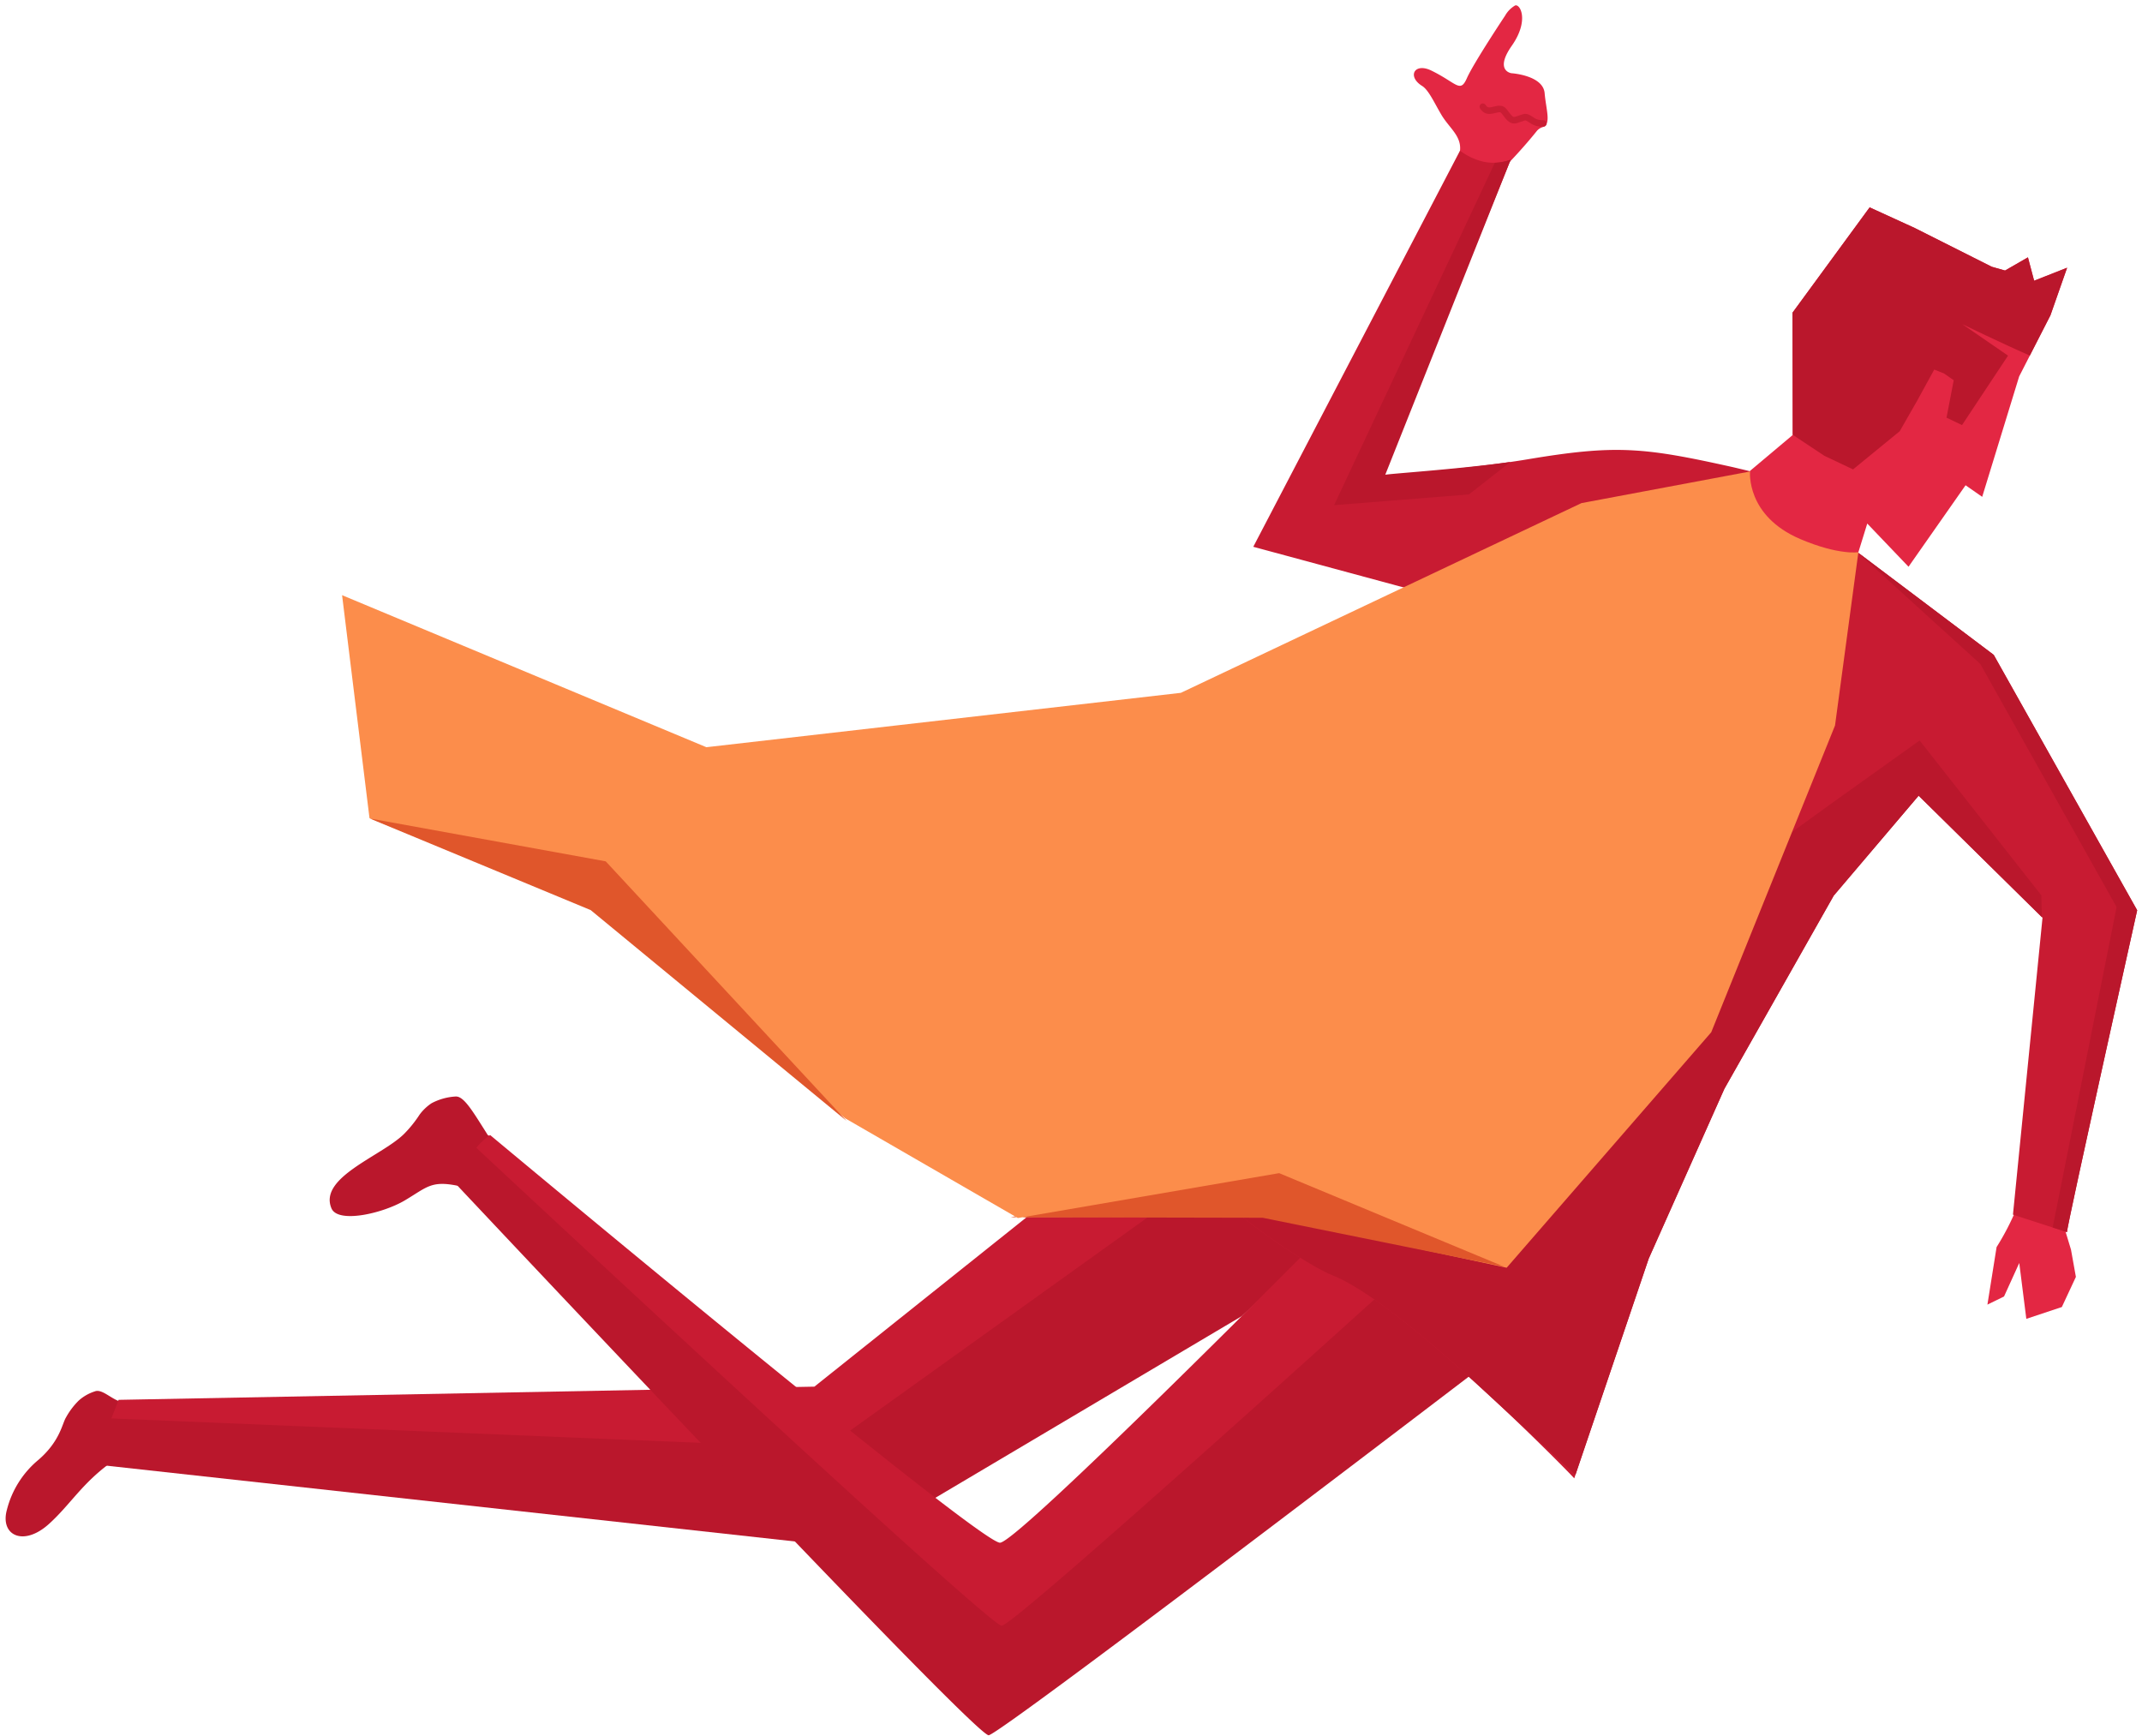
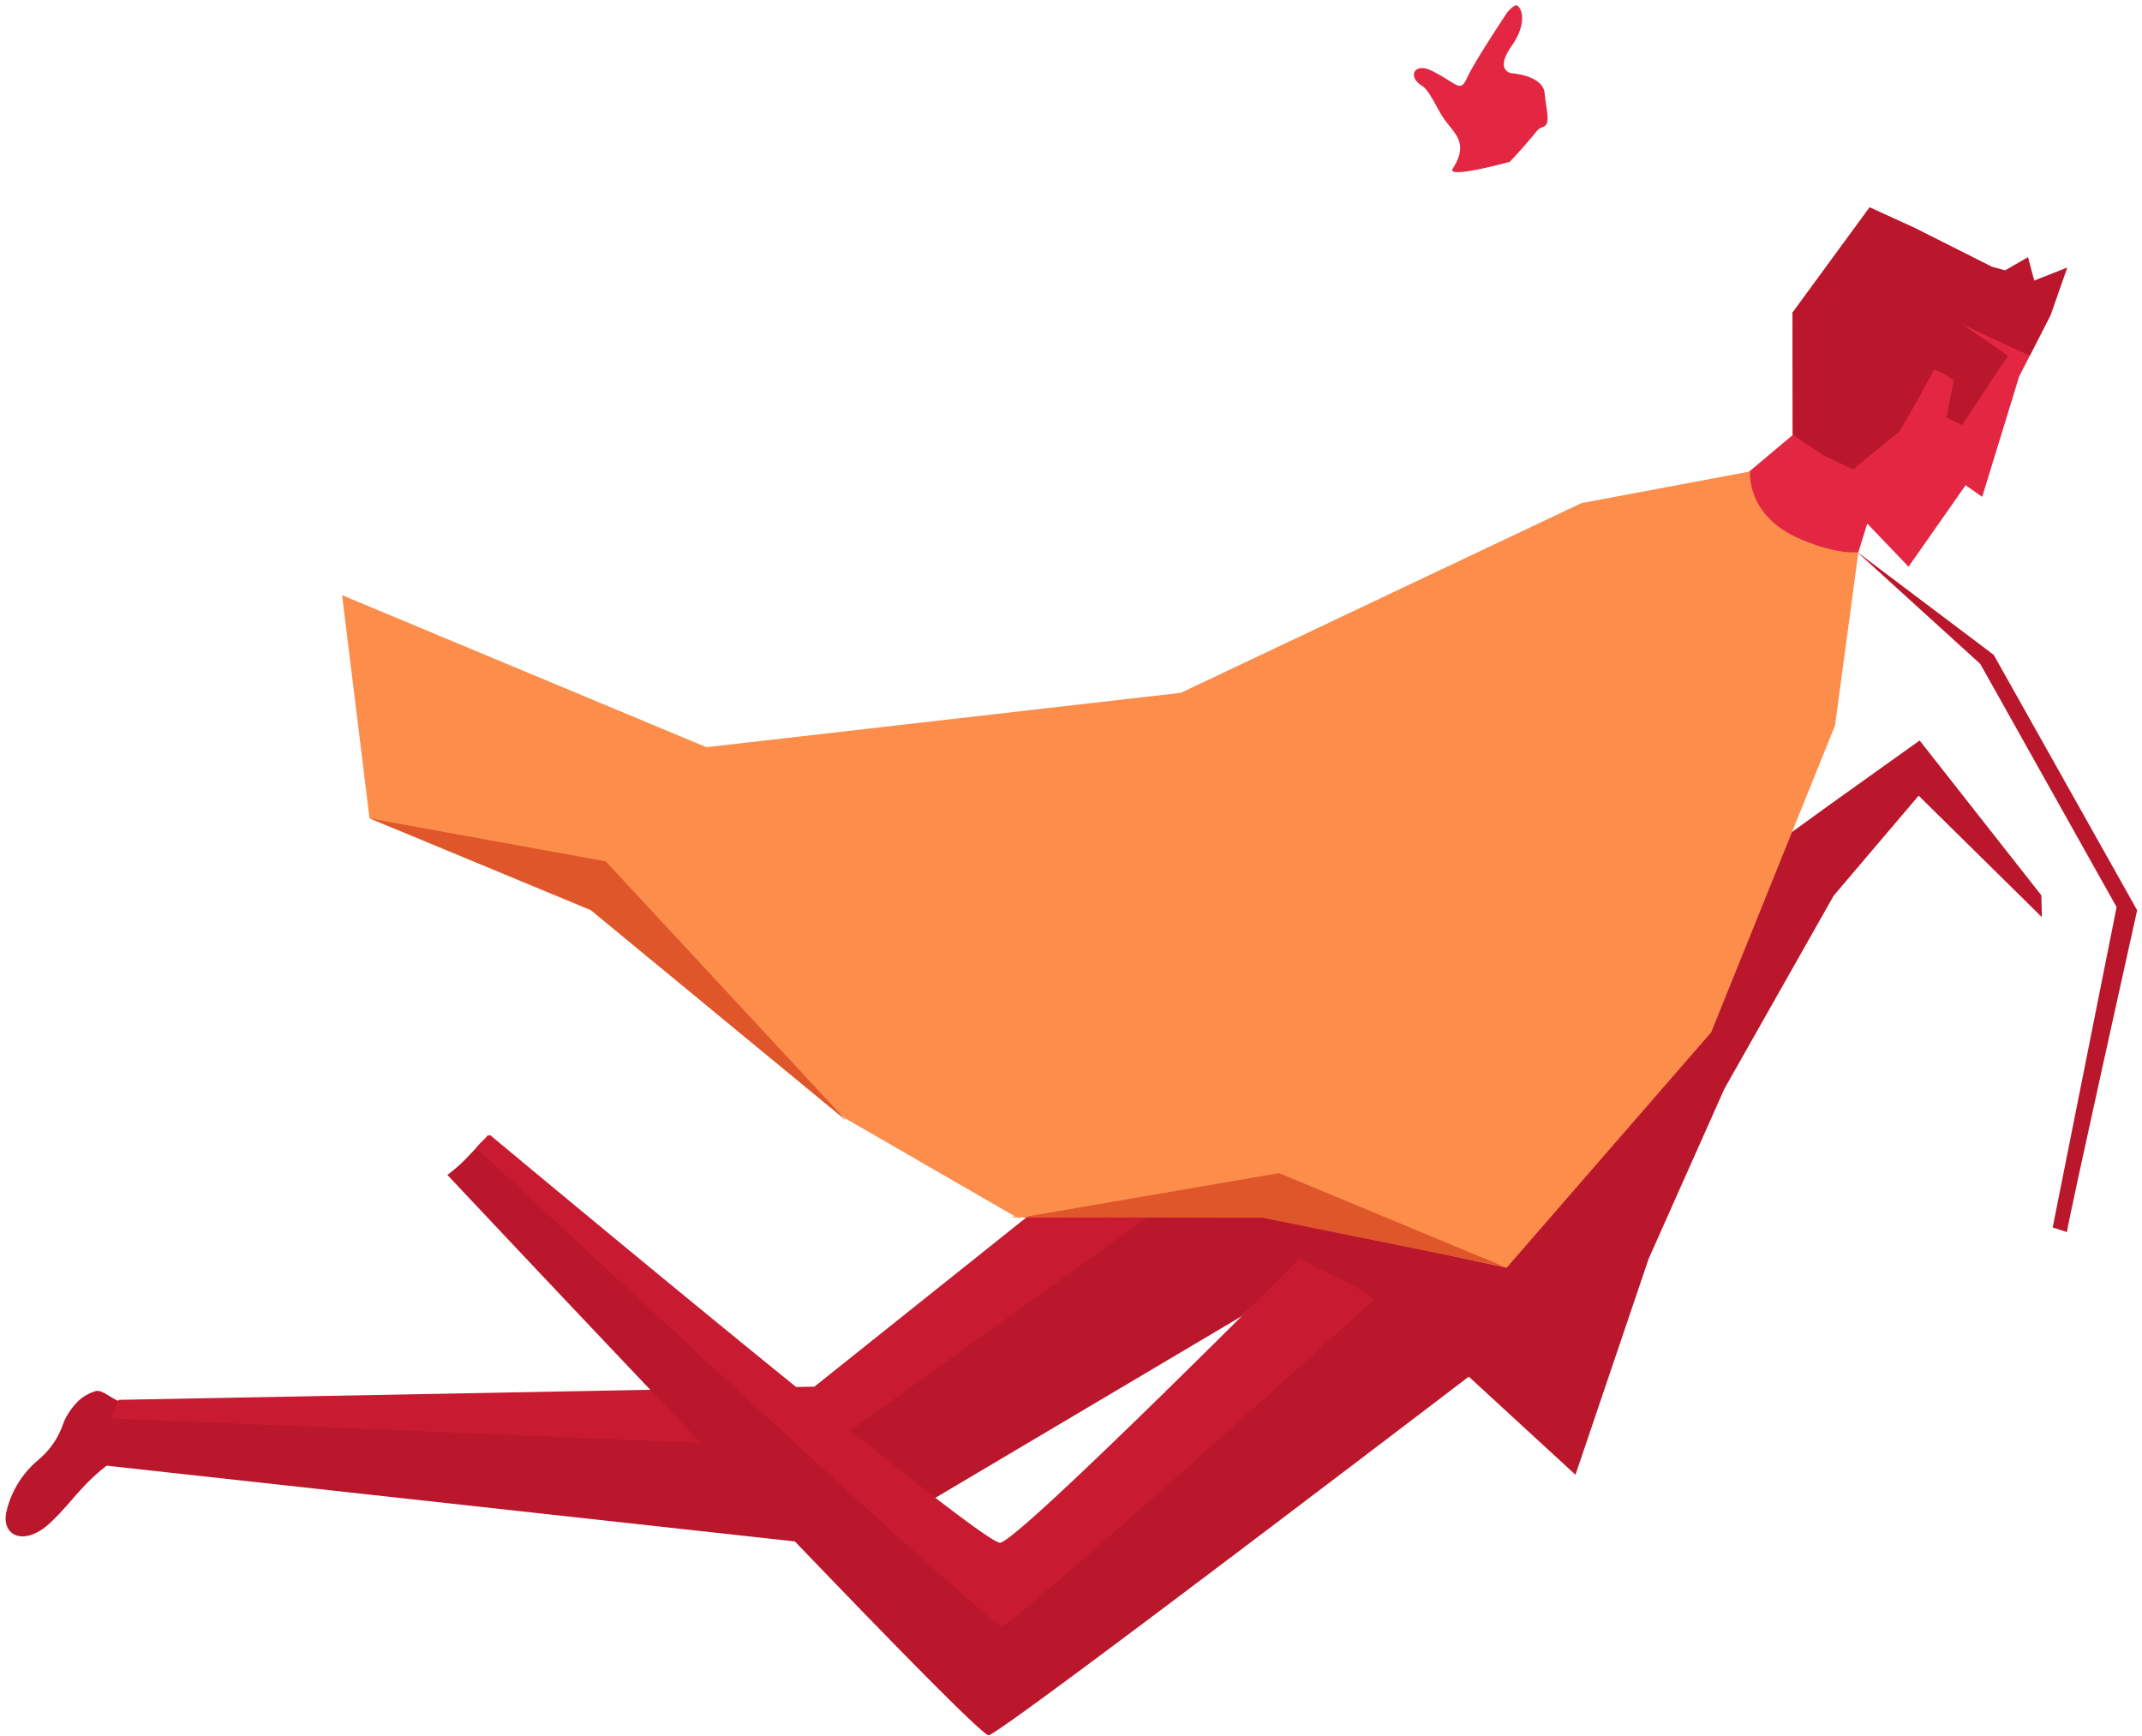
<svg xmlns="http://www.w3.org/2000/svg" id="Coach_" data-name="Coach " width="327" height="265" viewBox="0 0 327 265">
  <defs>
    <style> .cls-1 { fill: #e32743; } .cls-1, .cls-2, .cls-3, .cls-4, .cls-5, .cls-6 { fill-rule: evenodd; } .cls-2 { fill: none; stroke: #ca1d34; stroke-linecap: round; stroke-width: 1px; } .cls-3 { fill: #ba172c; } .cls-4 { fill: #c81b32; } .cls-5 { fill: #fc8d4b; } .cls-6 { fill: #e0562b; } </style>
  </defs>
  <path class="cls-1" d="M221.778,25.741c2.72-4.255-.123-5.516-1.718-8.192-1.074-1.8-1.945-3.8-2.959-4.43-2.329-1.453-1.169-3.605,1.413-2.344,3.885,1.9,4.388,3.492,5.419,1.165s5.847-9.564,5.847-9.564A4.138,4.138,0,0,1,231.3.836c0.777-.279,2.186,2.3-0.509,6.148s-0.056,4.193-.056,4.193,4.833,0.3,5.072,3.048c0.222,2.539,1.024,4.706-.251,5.163a2.006,2.006,0,0,0-.9.553c-2.01,2.521-4.179,4.764-4.179,4.764S220.717,27.4,221.778,25.741Z" />
-   <path class="cls-2" d="M226.374,16.29c0.8,1.283,1.988.072,2.889,0.408,0.508,0.19.991,1.509,1.758,1.646,0.528,0.094,1.6-.592,2.007-0.451,0.779,0.272,1.092.991,2.584,0.949" />
-   <path class="cls-3" d="M50.6,184.451c0.993,2.361,7.844.779,11.2-1.21s4-3.049,7.989-2.25c5.543,1.109,3.614,1.736,3.614,1.736l3.977-3.153,0.195-1.205s-1.74-2.979-4.5-7.3c-1.534-2.405-2.542-3.733-3.511-3.688a8.915,8.915,0,0,0-3.679,1.026,7.237,7.237,0,0,0-1.838,1.753,18.208,18.208,0,0,1-2.408,2.979C58.169,176.515,48.614,179.727,50.6,184.451Z" />
  <path class="cls-1" d="M273.646,47.734L273.682,66.4l-7.964,6.691,3.461,8.947,12.442,8.977,3.437-11.095,6.3,6.592,8.708-12.437,2.538,1.767,5.644-18.379,4.778-9.34,2.544-7.258-5.038,1.986-0.944-3.57-3.494,2.013-2.029-.576L292.3,34.8l-6.878-3.143Z" />
  <path class="cls-3" d="M310.532,42.852l5.038-1.986-2.544,7.258-3.149,6.154c-4.319-1.882-10.3-4.789-10.3-4.789l6.973,4.8-7.024,10.6-2.368-1.134,1.1-5.708L296.8,57.025l-1.518-.609-2.632,4.8-2.634,4.607-7.127,5.83-4.386-2.076-4.825-3.208-0.036-18.636,11.778-16.079L292.3,34.8l11.763,5.922,2.029,0.576,3.494-2.013Z" />
  <path id="Shape_98_copy_3" data-name="Shape 98 copy 3" class="cls-3" d="M14.462,212.4a6.72,6.72,0,0,0-2.439,1.392,11.185,11.185,0,0,0-1.947,2.578c-0.6.981-.912,3.628-4.2,6.47a14.542,14.542,0,0,0-4.823,7.629c-1.079,3.905,2.526,5.694,6.441,2.144,3.269-2.965,5.01-6.163,9.478-9.387,1.46-1.053,2.315-.674,3.8-0.957,1.585-.3,4.764-1.836,2.81-4.772-1.513-2.272-3.513-2.873-5.475-3.634C16.741,213.328,15.475,211.989,14.462,212.4Z" />
  <path class="cls-3" d="M189.562,200.916l-59.605,35.335L14.121,223.5l3.992-9.673,106.216-1.774,123.022-97.44,27.509,1.14-16.7,21.57Z" />
  <path class="cls-4" d="M17,216.522l1.111-2.836,106.216-2.014L223.18,132.76l3.48,16.2-100.6,72.085Z" />
  <path class="cls-3" d="M199.985,190.689s-44.351,44.83-47.3,45.142-78.16-62.566-78.16-62.566-0.256.313-3.339,3.555a23.777,23.777,0,0,1-2.887,2.533s80.568,85.793,82.639,85.533,84-62.917,84-62.917l10.453-53.345Z" />
  <path class="cls-4" d="M213.125,195.356s-58.144,52.707-60.2,52.814c-1.655.086-58.32-52.559-80.213-72.959a10.168,10.168,0,0,1,2.113-1.946s74.913,62.542,77.86,62.23,47.105-44.806,47.105-44.806l3.671-3.386Z" />
-   <path class="cls-1" d="M307.935,184.27a39.383,39.383,0,0,1-3.134,6.1l-1.4,8.781,2.537-1.242,2.324-5.112,1.078,8.523,5.422-1.8,2.146-4.6-0.748-4.161-1.12-3.7Z" />
-   <path class="cls-4" d="M279.942,136.717L263.249,166.2,251.693,192.13l-11.367,33.544c0.076-.049-26.042-26.781-36.974-31.023-4.346-1.687-24.193-14.658-27.352-24.8-1.011-3.244-2.38-12.385-2.38-12.385s13.153,5.23,28.74-15.979,24.807-48.33,24.807-48.33l-35.84-9.689L222.888,23a9.578,9.578,0,0,0,3.646,1.7,7.481,7.481,0,0,0,4.092-.333L210.992,72.783c-0.081-.139,14.014-1.291,22.06-2.644,13.617-2.289,17.8-1.875,31.473,1.167,0.279,0.062,2.56.611,2.56,0.611s0.583,9.358,2.943,11.334c1.156,0.968,13.572,1.062,13.572,1.062l20.762,15.649,21.9,38.991s-10.719,48.136-10.717,49.129l-8.245-2.667,4.511-45.324L292.9,121.461Z" />
  <path class="cls-3" d="M326.263,138.953s-10.719,48.136-10.717,49.129l-2.183-.706,9.758-48.911L302.313,101.35,283.661,84.395l0.027-.015,20.674,15.582Z" />
  <path class="cls-3" d="M279.333,122.836l13.72-9.8,18.579,23.632L311.714,140,292.9,121.461l-12.963,15.256L263.249,166.2,251.693,192.13l-11.18,32.992L224.7,210.582c-7.593-6.873-16.172-13.923-21.348-15.931-4.26-1.654-23.414-14.15-27.144-24.2l32.276-4.494,54.4-31.214Z" />
-   <path class="cls-3" d="M230.626,24.366L211.472,72.483c-0.073-.126,11.034-0.833,19.112-1.966l-6.339,4.959-20.582,1.638,24.542-52.266A7.783,7.783,0,0,0,230.626,24.366Z" />
  <path id="Shape_101_copy_2" data-name="Shape 101 copy 2" class="cls-5" d="M280.138,110.741l-18.9,46.835-31.229,35.945-36.556-7.868-37.38.164-0.682.118-26.369-15.227L90.177,138.517,56.408,124.89,52.222,90.854l55.616,23.208,72.431-8.3L241.426,76.8l25.745-4.83S266.49,78.745,274.86,82.3c5.935,2.519,8.844,1.976,8.844,1.976Z" />
  <path class="cls-6" d="M155.175,185.816l-0.887,0,0.648-.13Zm40.1-6.735,34.329,14.274-36.836-7.462-36.7-.076Z" />
  <path class="cls-6" d="M92.469,131.484l36.782,39.634-39.074-32.19L56.45,124.939Z" />
</svg>